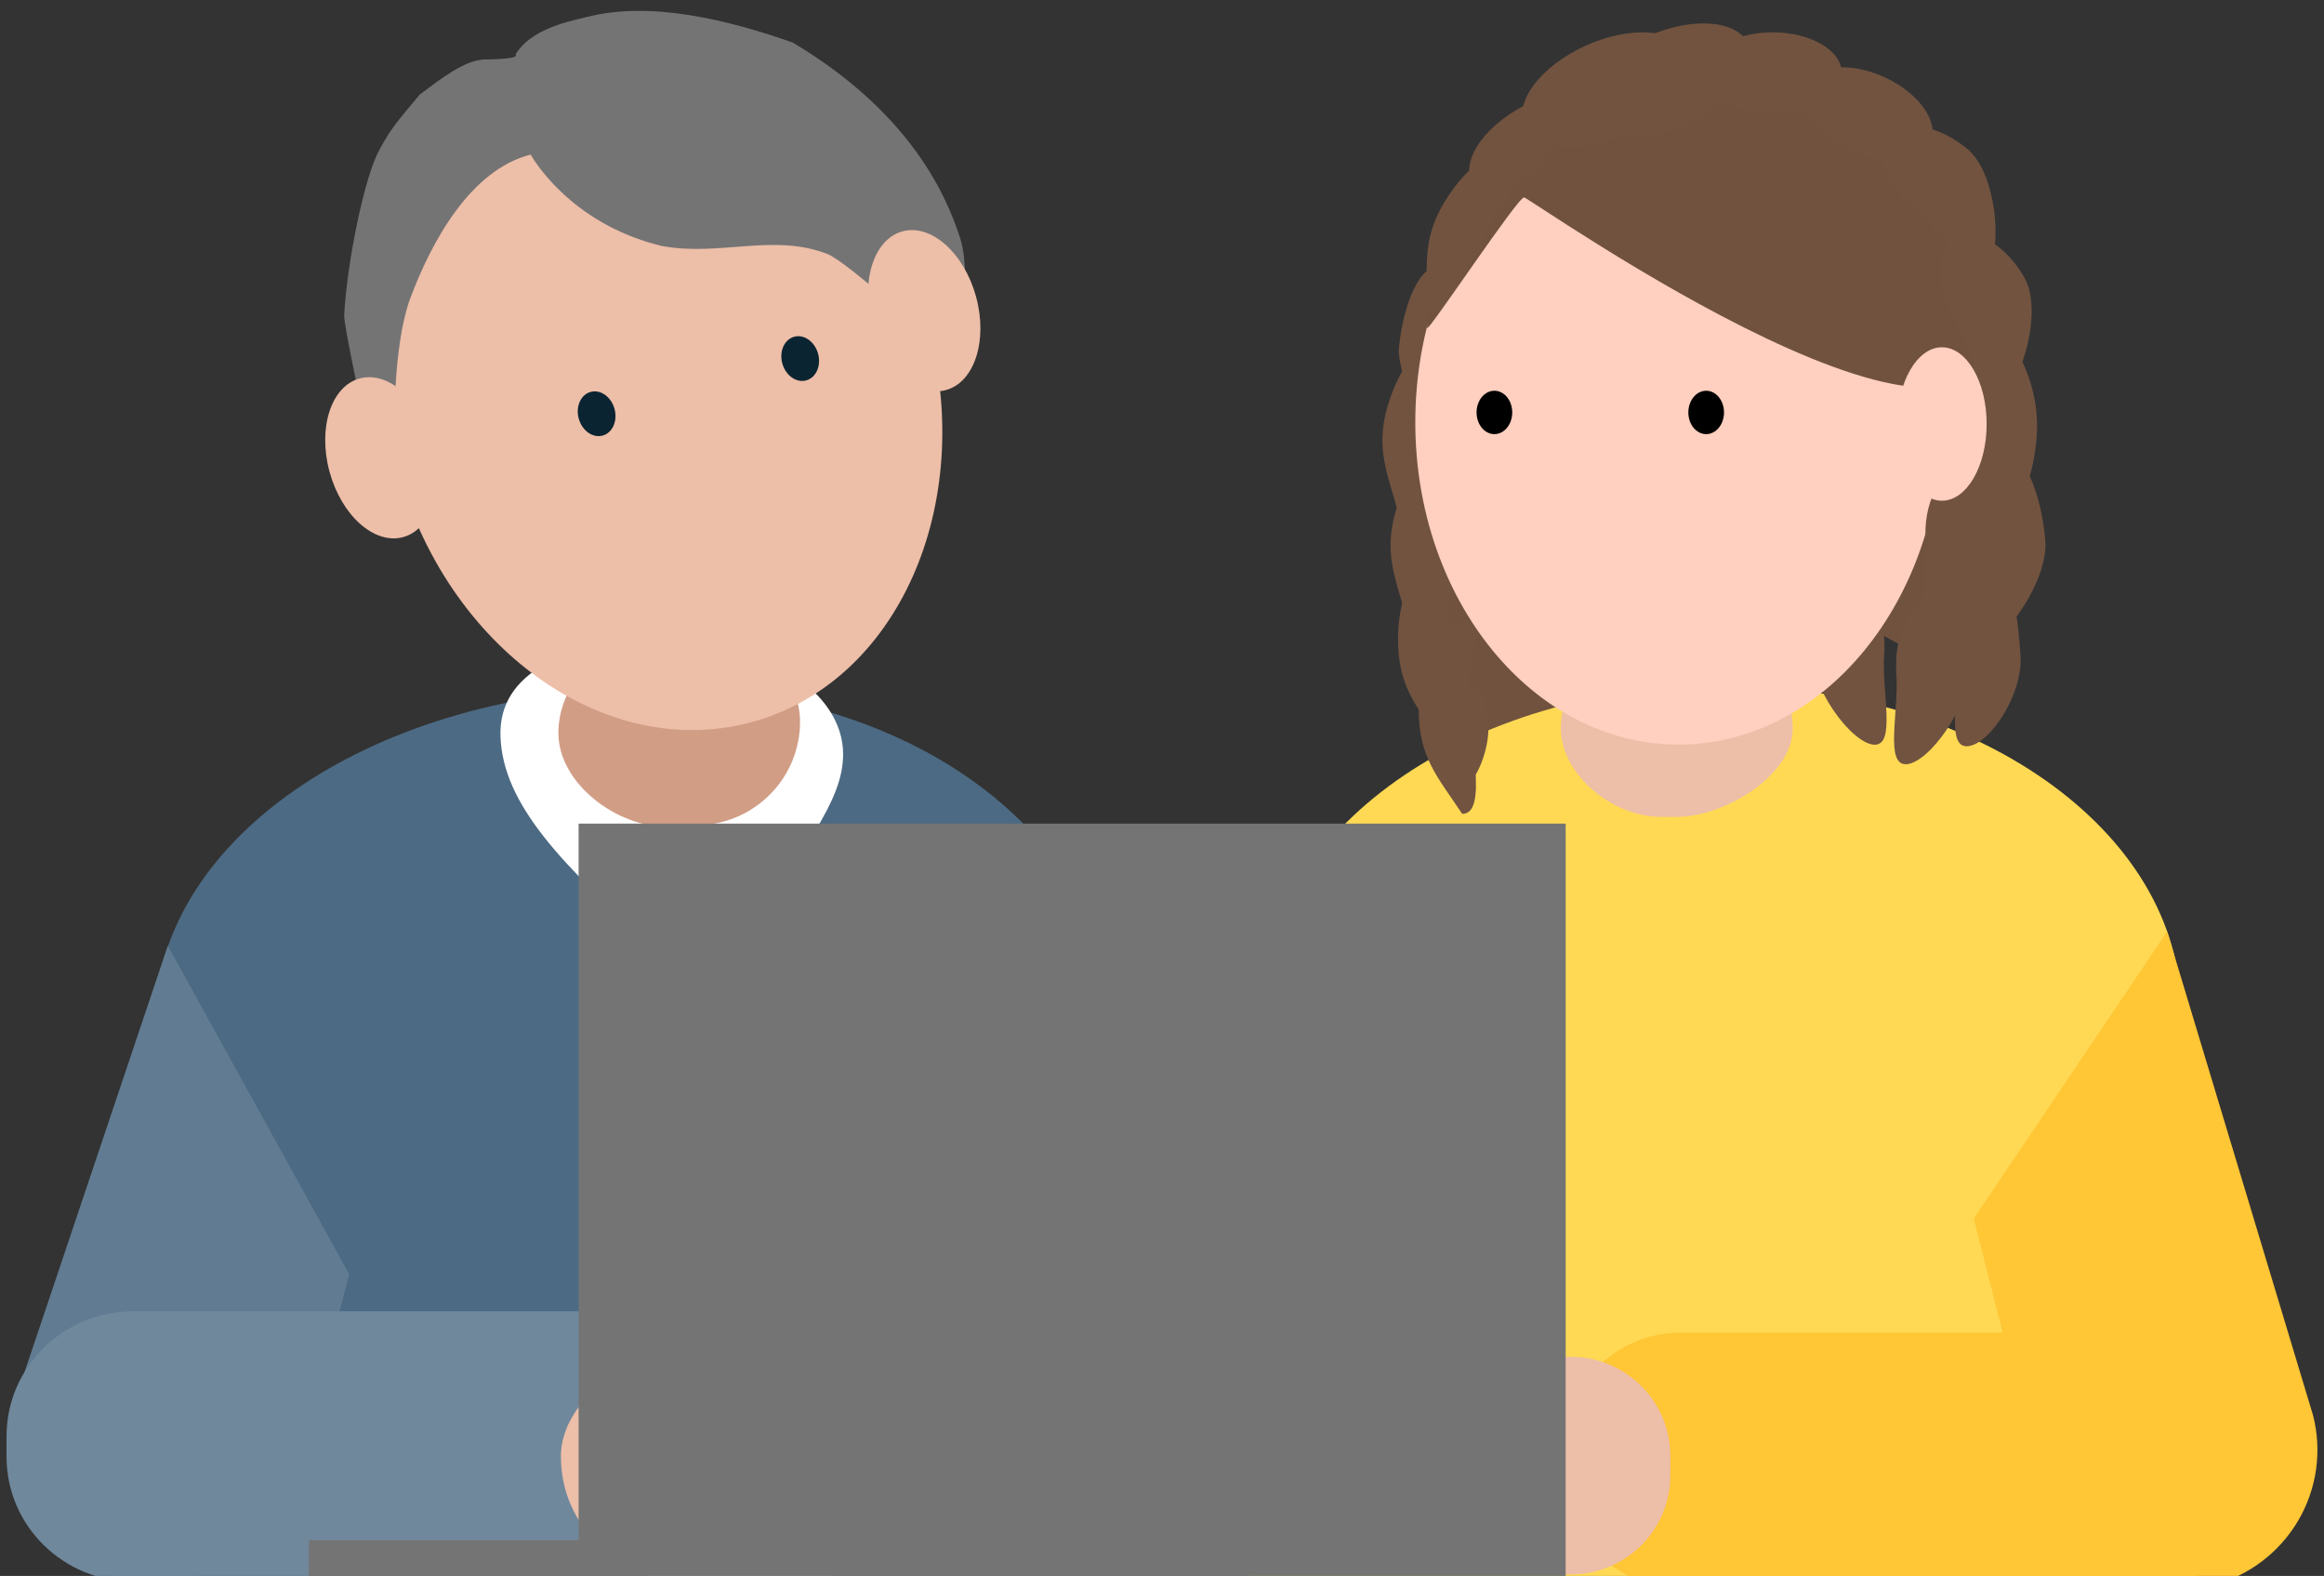
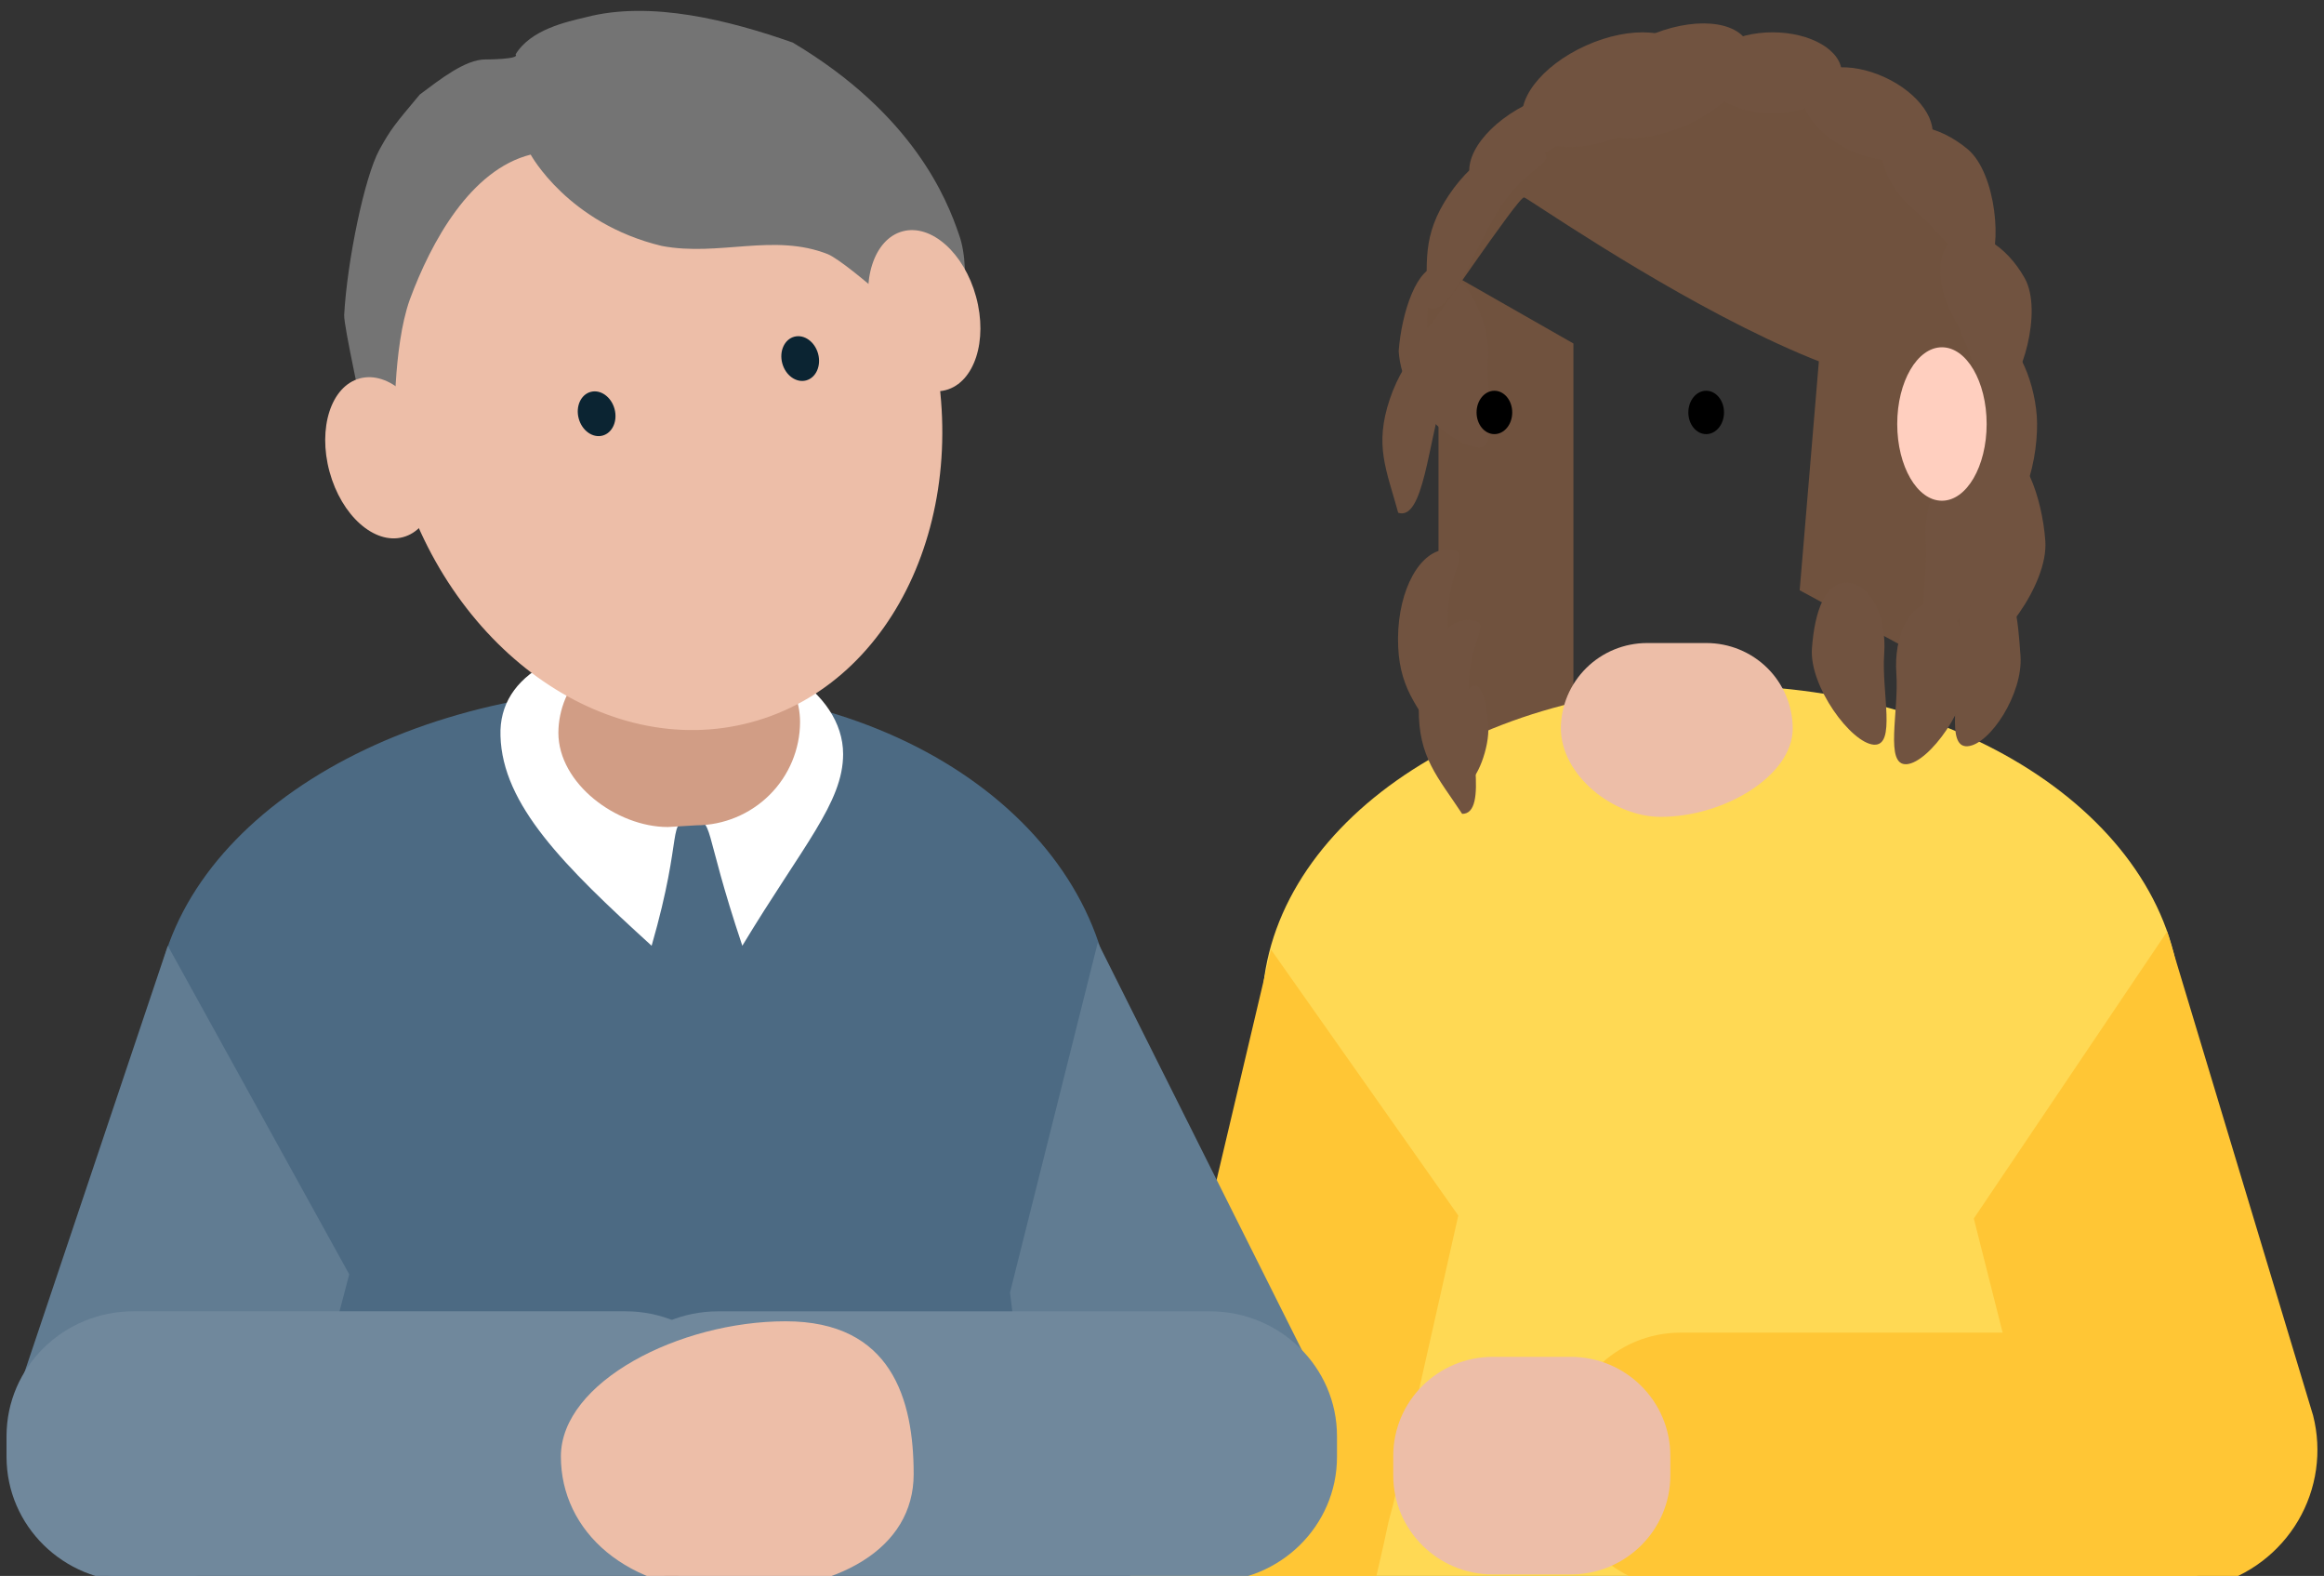
<svg xmlns="http://www.w3.org/2000/svg" width="118" height="80" viewBox="0 0 118 80" fill="none">
  <rect x="0" y="0" width="118" height="80" fill="#333333" stroke="none" />
  <g clip-path="url(#clip0_7078_59599)">
    <path d="M91.378 29.964L99.632 34.44L99.137 14.513L98.641 11.48L92.698 14.219L91.378 29.964Z" fill="#70523E" />
    <path d="M79.89 36.178L73.039 44.004L73.039 13.531L79.89 17.437V36.178Z" fill="#70523E" />
    <path d="M64.075 51.276C64.075 42.183 74.51 34.803 87.382 34.803C100.255 34.803 110.729 42.183 110.729 51.276V80.949L63.314 80.748L64.075 51.276Z" fill="#FFD954" />
    <path d="M100.219 61.856L103.649 75.429C104.137 77.243 105.329 78.791 106.962 79.737C108.596 80.682 110.539 80.946 112.369 80.473C114.184 79.987 115.735 78.811 116.685 77.2C117.635 75.588 117.909 73.669 117.447 71.858L110.037 47.287" fill="#FFC635" />
    <path d="M74.044 61.705L70.743 76.345C70.254 78.159 70.775 76.203 69.711 80.769C67.441 80.769 64.14 80.974 62.282 80.769C60.219 80.769 62.283 80.769 58.156 80.769C56.711 80.769 57.536 77.489 57.886 76.345L64.534 48.203" fill="#FFC635" />
    <path d="M85.335 67.65H108.902C112.175 67.65 114.828 70.286 114.828 73.537V74.724C114.828 77.975 112.175 80.611 108.902 80.611H85.335C82.062 80.611 79.409 77.975 79.409 74.724V73.537C79.409 70.286 82.062 67.65 85.335 67.65Z" fill="#FFC635" />
-     <path d="M84.319 41.468H85.148C87.557 41.468 91.025 39.372 91.025 36.979C91.02 35.827 90.556 34.724 89.735 33.911C88.913 33.099 87.801 32.643 86.641 32.643H83.626C82.468 32.645 81.358 33.102 80.539 33.915C79.719 34.727 79.256 35.829 79.251 36.979C79.27 39.372 81.92 41.468 84.319 41.468Z" fill="#EDBEA8" />
+     <path d="M84.319 41.468C87.557 41.468 91.025 39.372 91.025 36.979C91.02 35.827 90.556 34.724 89.735 33.911C88.913 33.099 87.801 32.643 86.641 32.643H83.626C82.468 32.645 81.358 33.102 80.539 33.915C79.719 34.727 79.256 35.829 79.251 36.979C79.27 39.372 81.92 41.468 84.319 41.468Z" fill="#EDBEA8" />
    <path d="M75.556 18.12C75.694 16.201 74.217 13.607 73.08 13.526C71.944 13.445 71.156 15.911 71.017 17.831C71.223 20.701 73.895 22.633 75.032 22.714C76.168 22.795 75.417 20.04 75.556 18.12Z" fill="#715340" />
    <path d="M73.309 20.017C72.516 22.38 72.291 26.459 70.993 26.03C70.4 23.853 69.771 22.632 70.564 20.269C71.356 17.906 73.051 16.338 74.348 16.768C75.646 17.198 74.102 17.654 73.309 20.017Z" fill="#715340" />
-     <path d="M73.722 25.347C72.929 27.71 72.704 31.789 71.406 31.36C70.813 29.183 70.184 27.962 70.977 25.599C71.769 23.236 73.464 21.669 74.761 22.098C76.059 22.528 74.515 22.984 73.722 25.347Z" fill="#715340" />
    <path d="M73.516 31.307C73.498 33.797 74.555 37.746 73.187 37.736C71.945 35.849 70.966 34.881 70.984 32.391C71.001 29.9 72.124 27.889 73.492 27.898C74.859 27.908 73.533 28.816 73.516 31.307Z" fill="#715340" />
    <path d="M74.568 34.885C74.551 37.376 75.608 41.324 74.24 41.315C72.998 39.427 72.019 38.46 72.037 35.969C72.054 33.478 73.177 31.467 74.544 31.476C75.912 31.486 74.586 32.394 74.568 34.885Z" fill="#715340" />
    <path d="M95.668 33.209C95.807 31.289 94.987 29.667 93.836 29.585C92.685 29.503 92.138 31.002 92 32.921C91.861 34.841 93.991 37.721 95.142 37.803C96.293 37.885 95.53 35.129 95.668 33.209Z" fill="#715340" />
-     <path d="M85.225 37.8C77.844 37.8 71.861 30.472 71.861 21.433C71.861 12.393 77.844 5.064 85.225 5.064C92.606 5.064 98.589 12.393 98.589 21.433C98.589 30.472 92.606 37.8 85.225 37.8Z" fill="#FFCFBF" />
    <path d="M72.461 16.65C72.461 16.942 77.075 9.986 77.386 10.021C77.697 10.055 101.942 27.196 101.34 15.732C100.941 8.226 95.22 2.85 87.741 2.12C78.241 1.227 72.461 9.136 72.461 16.65Z" fill="#70523E" />
    <path d="M86.63 22.038C86.13 22.038 85.725 21.545 85.725 20.937C85.725 20.329 86.13 19.836 86.63 19.836C87.131 19.836 87.536 20.329 87.536 20.937C87.536 21.545 87.131 22.038 86.63 22.038Z" fill="black" />
    <path d="M75.877 22.038C75.377 22.038 74.972 21.545 74.972 20.937C74.972 20.329 75.377 19.836 75.877 19.836C76.378 19.836 76.783 20.329 76.783 20.937C76.783 21.545 76.378 22.038 75.877 22.038Z" fill="black" />
    <path d="M75.801 68.879H79.751C82.545 68.879 84.81 71.129 84.81 73.904V74.9C84.81 77.675 82.545 79.925 79.751 79.925H75.801C73.007 79.925 70.742 77.675 70.742 74.9V73.904C70.742 71.129 73.007 68.879 75.801 68.879Z" fill="#EDBEA8" />
    <path d="M82.568 6.795C80.284 7.822 77.975 7.652 77.411 6.414C76.847 5.177 78.241 3.341 80.525 2.313C82.809 1.286 85.118 1.456 85.682 2.694C86.246 3.932 84.852 5.768 82.568 6.795Z" fill="#715340" />
    <path d="M79.891 6.971C77.607 7.998 75.29 10.48 74.726 9.242C74.162 8.005 75.556 6.169 77.84 5.141C80.124 4.114 82.433 4.285 82.997 5.522C83.561 6.76 82.175 5.944 79.891 6.971Z" fill="#715340" />
    <path d="M76.279 10.377C74.892 12.452 73.602 16.332 72.463 15.58C72.463 13.325 72.176 11.983 73.563 9.908C74.949 7.833 76.997 6.759 78.136 7.511C79.276 8.262 77.665 8.302 76.279 10.377Z" fill="#715340" />
    <path d="M85.661 6.342C83.377 7.369 81.068 7.199 80.504 5.961C79.94 4.723 81.334 2.887 83.618 1.86C85.902 0.833 88.211 1.003 88.775 2.241C89.339 3.479 87.945 5.315 85.661 6.342Z" fill="#715340" />
    <path d="M90.003 5.741C88.065 5.741 86.495 4.823 86.495 3.691C86.495 2.558 88.065 1.641 90.003 1.641C91.94 1.641 93.511 2.558 93.511 3.691C93.511 4.823 91.94 5.741 90.003 5.741Z" fill="#715340" />
    <path d="M93.961 7.642C92.202 6.836 91.163 5.348 91.641 4.32C92.119 3.293 93.932 3.113 95.691 3.92C97.45 4.727 98.489 6.214 98.011 7.242C97.533 8.27 95.72 8.449 93.961 7.642Z" fill="#715340" />
    <path d="M97.251 10.71C95.765 9.474 95.154 7.769 95.885 6.901C96.617 6.033 98.414 6.331 99.9 7.566C101.385 8.802 101.67 12.661 100.939 13.529C100.207 14.397 98.736 11.945 97.251 10.71Z" fill="#715340" />
    <path d="M99.196 16.113C98.252 14.432 98.293 12.622 99.288 12.07C100.283 11.518 101.855 12.433 102.8 14.114C103.744 15.794 102.626 19.501 101.631 20.053C100.635 20.605 100.141 17.793 99.196 16.113Z" fill="#715340" />
    <path d="M100.205 21.81C100.066 19.89 100.009 17.091 101.146 17.01C102.282 16.929 103.277 19.191 103.416 21.11C103.555 23.03 102.797 26.85 100.729 26.403C99.592 26.484 100.343 23.729 100.205 21.81Z" fill="#715340" />
    <path d="M99.589 27.761C99.425 25.503 100.382 22.832 101.559 22.748C102.735 22.664 103.686 25.199 103.85 27.457C104.013 29.715 101.355 33.083 100.178 33.167C99.001 33.251 99.752 30.019 99.589 27.761Z" fill="#715340" />
    <path d="M99.378 33.289C99.24 31.369 100.049 29.747 101.185 29.666C102.322 29.585 102.451 31.369 102.59 33.289C102.729 35.208 101.039 37.801 99.903 37.882C98.766 37.963 99.517 35.208 99.378 33.289Z" fill="#715340" />
    <path d="M97.776 27.515C97.637 25.595 98.446 23.973 99.583 23.892C100.72 23.811 101.261 25.31 101.4 27.23C101.538 29.15 99.437 32.027 98.3 32.108C97.163 32.189 97.915 29.434 97.776 27.515Z" fill="#715340" />
    <path d="M96.287 34.2C96.148 32.28 96.957 30.658 98.094 30.577C99.231 30.496 99.772 31.996 99.91 33.916C100.049 35.835 97.948 38.713 96.811 38.794C95.674 38.875 96.425 36.12 96.287 34.2Z" fill="#715340" />
    <path d="M74.281 36.935C74.198 35.79 74.458 34.839 74.86 34.81C75.263 34.782 75.481 35.683 75.564 36.828C75.647 37.972 74.95 39.648 74.547 39.677C74.144 39.705 74.364 38.079 74.281 36.935Z" fill="#715340" />
    <path d="M98.601 25.419C97.348 25.419 96.331 23.675 96.331 21.524C96.331 19.373 97.348 17.629 98.601 17.629C99.855 17.629 100.871 19.373 100.871 21.524C100.871 23.675 99.855 25.419 98.601 25.419Z" fill="#FFCFBF" />
    <path d="M56.493 52.156C56.493 42.639 46.304 34.499 32.159 34.926C18.72 35.328 7.819 42.639 7.819 52.156V78.725L57.332 78.517L56.493 52.156Z" fill="#4C6A83" />
    <path d="M17.732 64.69L14.983 75.165C14.478 76.927 13.236 78.433 11.531 79.352C9.825 80.272 7.793 80.53 5.881 80.071C3.969 79.599 2.338 78.448 1.344 76.869C0.35 75.29 0.075 73.412 0.578 71.646L8.52 48.01" fill="#617C92" />
    <path d="M31.751 66.566H6.784C3.22 66.566 0.332 69.403 0.332 72.902V73.957C0.332 77.457 3.22 80.293 6.784 80.293H31.751C35.314 80.293 38.202 77.457 38.202 73.957V72.902C38.202 69.403 35.314 66.566 31.751 66.566Z" fill="#70889C" />
    <path d="M51.283 65.614L52.281 73.799C52.787 75.695 54.029 77.315 55.734 78.304C57.439 79.293 59.469 79.57 61.38 79.076C65.341 78.059 67.521 73.189 66.457 69.244L55.741 47.84" fill="#617C92" />
    <path d="M36.466 80.295H61.433C64.996 80.295 67.885 77.458 67.885 73.959V72.904C67.885 69.405 64.996 66.568 61.433 66.568H36.466C32.903 66.568 30.014 69.405 30.014 72.904V73.959C30.014 77.458 32.903 80.295 36.466 80.295Z" fill="#70889C" />
    <path d="M28.479 73.938C28.479 77.728 31.792 80.801 37.179 80.801C42.566 80.801 46.391 78.624 46.391 74.833C46.391 71.042 45.275 67.074 39.888 67.074C34.502 67.074 28.479 70.147 28.479 73.938Z" fill="#EDBEA8" />
    <path d="M42.809 38.281C42.809 40.746 40.762 42.926 37.691 48.01C35.644 41.909 36.281 41.625 35.133 41.655C33.801 41.69 34.767 42.173 33.086 48.01C28.626 43.953 25.511 40.857 25.412 37.359C25.299 34.172 28.705 32.504 33.729 32.504C38.754 32.504 42.809 35.089 42.809 38.281Z" fill="white" />
    <path d="M35.352 41.897L33.908 41.983C31.314 41.983 28.351 39.782 28.351 37.194C28.36 35.995 28.843 34.847 29.696 33.998C30.549 33.149 31.703 32.666 32.91 32.654H36.61C37.675 32.658 38.695 33.081 39.447 33.83C40.199 34.579 40.621 35.593 40.623 36.65C40.619 38.039 40.062 39.37 39.075 40.352C38.087 41.335 36.749 41.89 35.352 41.897Z" fill="#D19D85" />
    <path d="M38.124 36.67C45.564 34.681 49.59 25.666 47.117 16.534C44.643 7.402 36.607 1.611 29.167 3.6C21.727 5.589 17.7 14.604 20.174 23.736C22.647 32.868 30.684 38.659 38.124 36.67Z" fill="#EDBEA8" />
    <path d="M29.759 0.872C28.767 1.109 26.944 1.493 26.177 2.764C26.432 3.018 24.641 3.018 24.641 3.018C23.618 3.018 22.338 4.035 21.315 4.798C20.036 6.323 19.833 6.568 19.268 7.594C18.5 8.987 17.624 13.289 17.476 15.982C17.443 16.56 18.467 20.997 18.5 21.575C22.569 30.218 19.524 22.592 19.524 20.558H20.045L19.268 21.829C19.511 22.572 19.665 21.139 20.036 21.829C20.036 21.829 19.936 17.665 20.803 15.22C21.901 12.247 23.904 8.613 26.945 7.848C26.945 7.848 28.844 11.342 33.597 12.484C36.508 13.04 39.293 11.814 42.041 12.906C43.12 13.379 47.025 16.986 47.903 17.762L45.181 13.248C45.491 13.06 45.841 12.943 46.204 12.906C46.567 12.868 46.934 12.912 47.278 13.033C47.498 13.107 47.709 13.209 47.903 13.335C48.725 13.922 48.515 18.559 48.694 19.541C48.68 17.48 49.406 13.854 48.694 11.915C48.09 10.138 46.392 5.814 40.25 2.16C37.05 1.035 33.044 0.014 29.759 0.872Z" fill="#747474" />
    <path d="M20.462 27.268C21.917 26.878 22.604 24.757 21.998 22.532C21.392 20.306 19.722 18.819 18.268 19.21C16.814 19.601 16.126 21.722 16.732 23.947C17.338 26.172 19.008 27.659 20.462 27.268Z" fill="#EDBEA8" />
    <path d="M40.93 19.312C41.432 19.178 41.705 18.572 41.539 17.959C41.373 17.347 40.831 16.959 40.329 17.093C39.827 17.227 39.554 17.833 39.72 18.445C39.886 19.058 40.428 19.446 40.93 19.312Z" fill="#0B2432" />
    <path d="M48.024 19.802C49.478 19.411 50.166 17.29 49.56 15.065C48.954 12.84 47.283 11.353 45.829 11.743C44.375 12.134 43.688 14.255 44.294 16.48C44.9 18.706 46.57 20.192 48.024 19.802Z" fill="#EDBEA8" />
    <path d="M30.594 22.113C31.096 21.979 31.369 21.373 31.203 20.76C31.037 20.147 30.495 19.759 29.993 19.894C29.491 20.028 29.218 20.634 29.384 21.246C29.55 21.859 30.092 22.247 30.594 22.113Z" fill="#0B2432" />
-     <path d="M29.378 41.81V78.189H15.685V81.335H79.496V78.23V78.189V41.81H29.378Z" fill="#747474" />
  </g>
  <defs>
    <clipPath id="clip0_7078_59599">
      <rect width="118" height="80" fill="white" />
    </clipPath>
  </defs>
</svg>